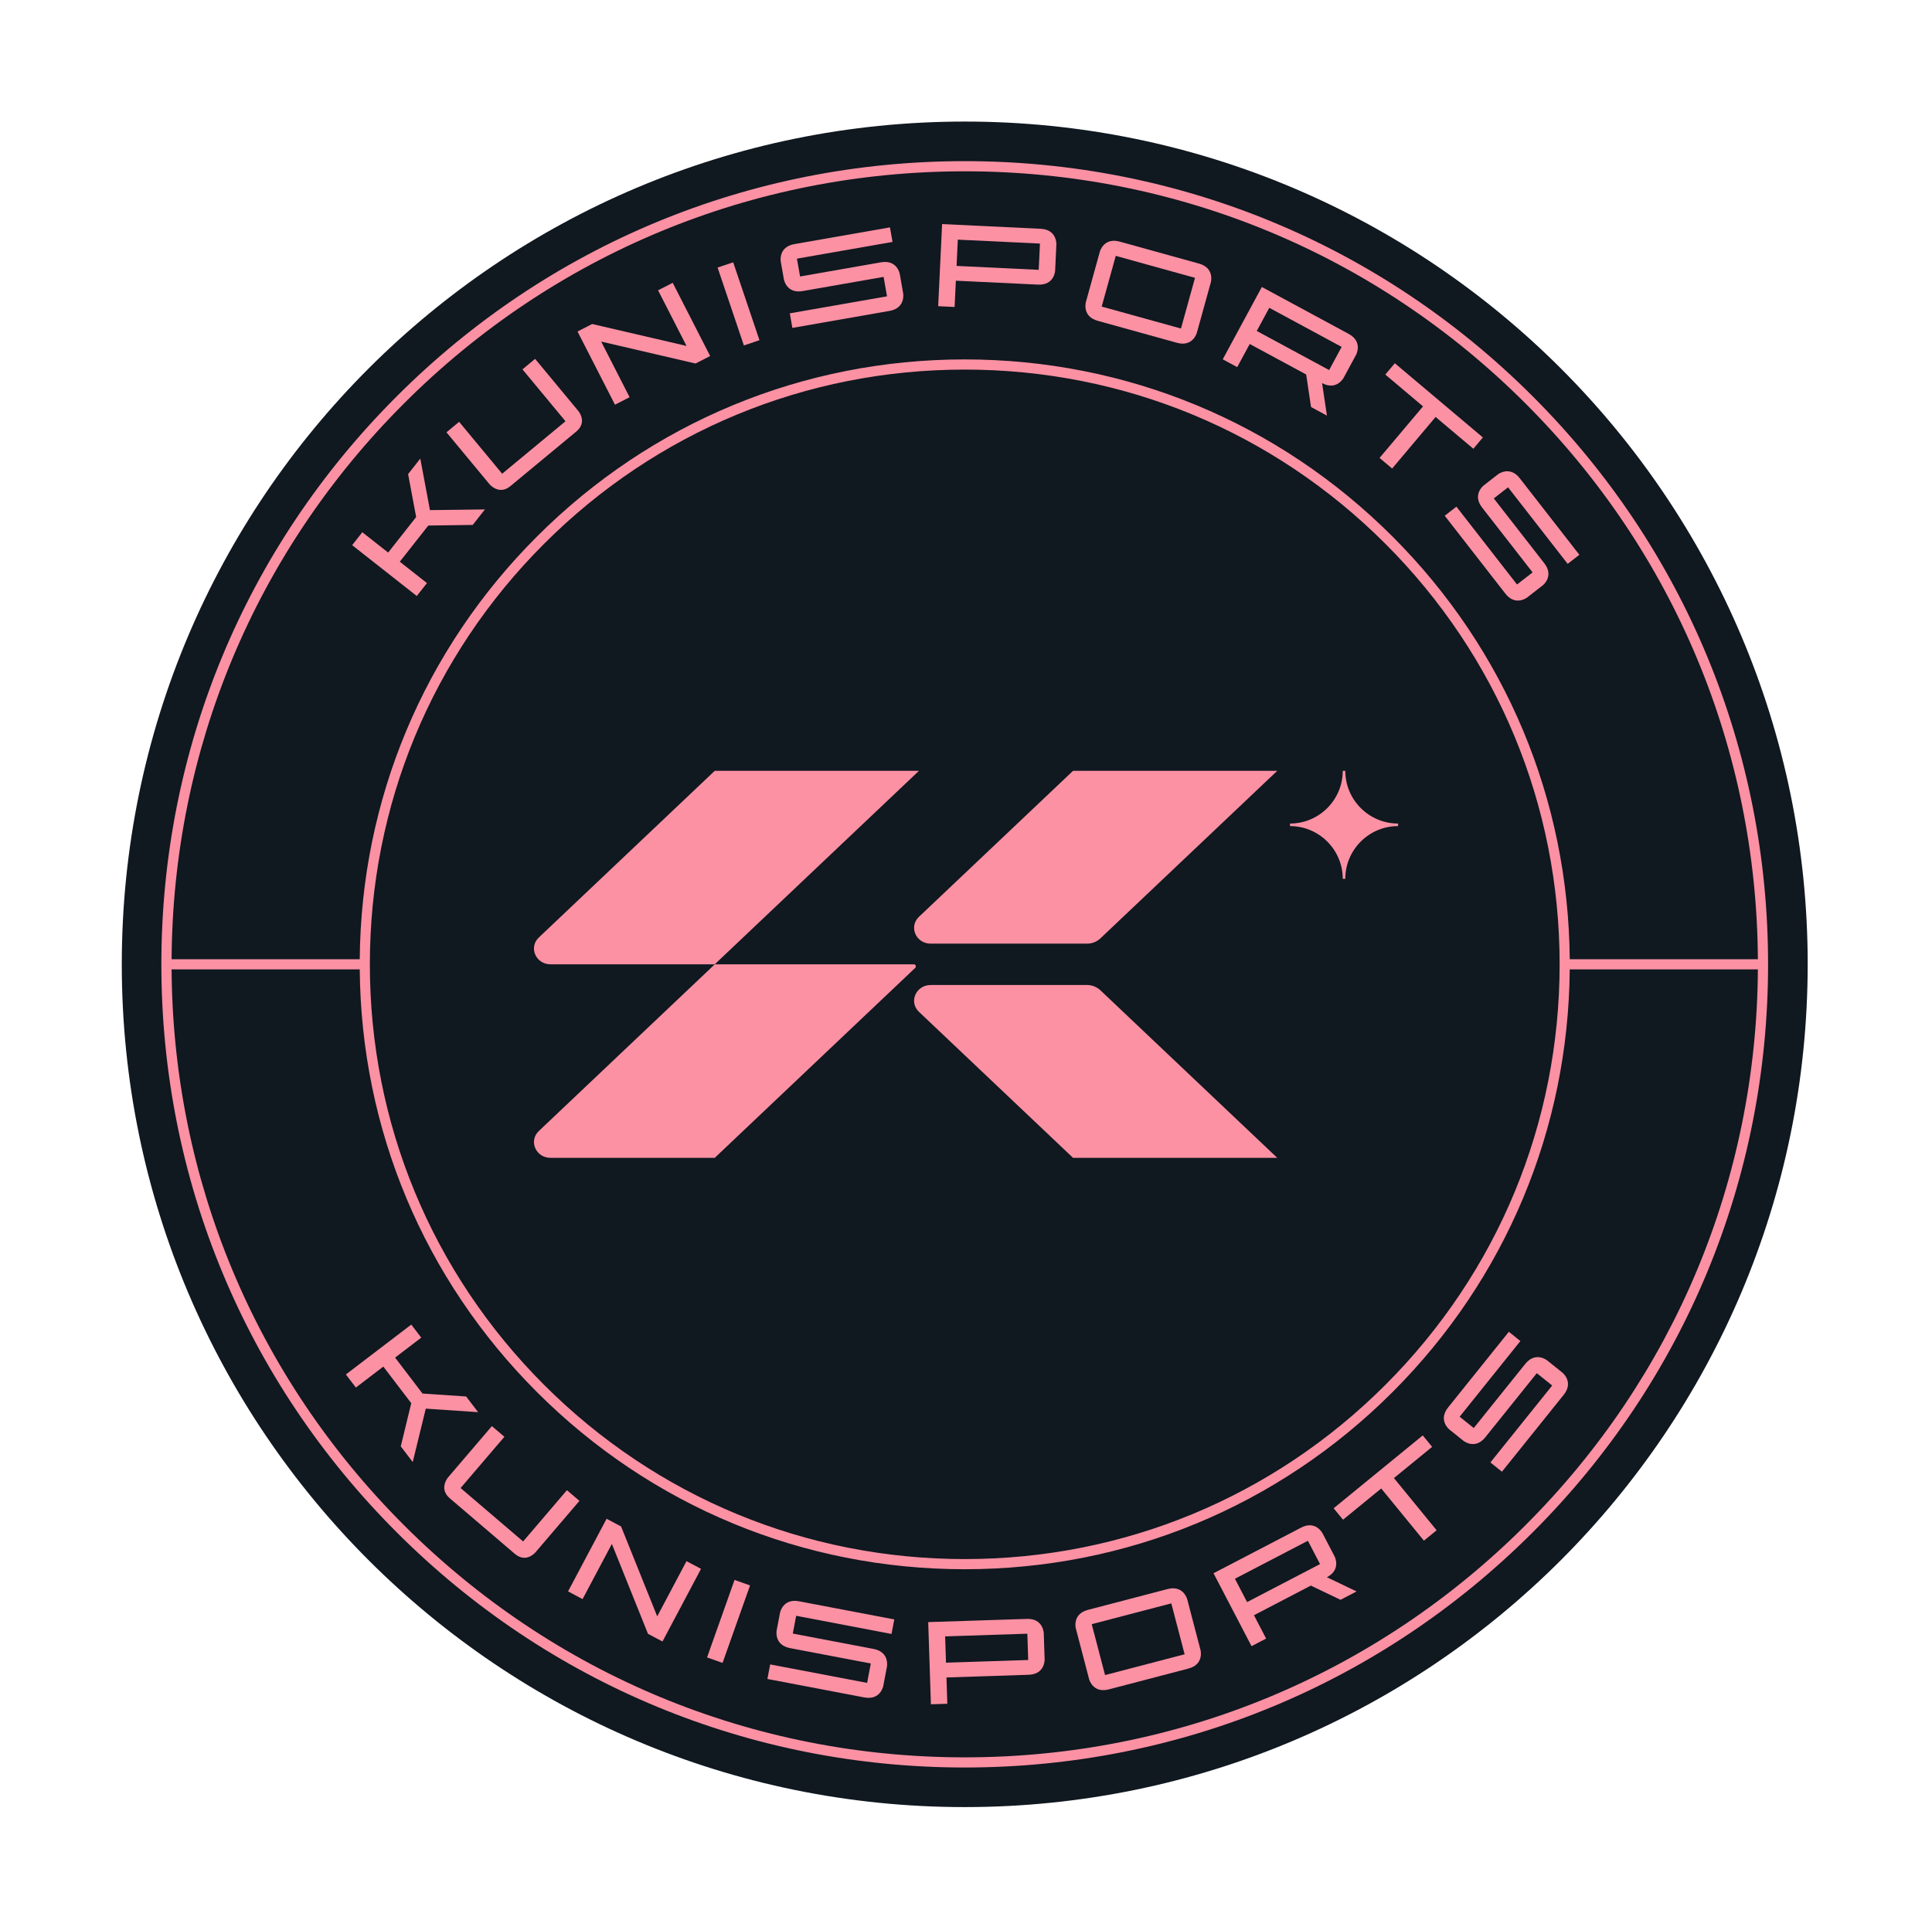
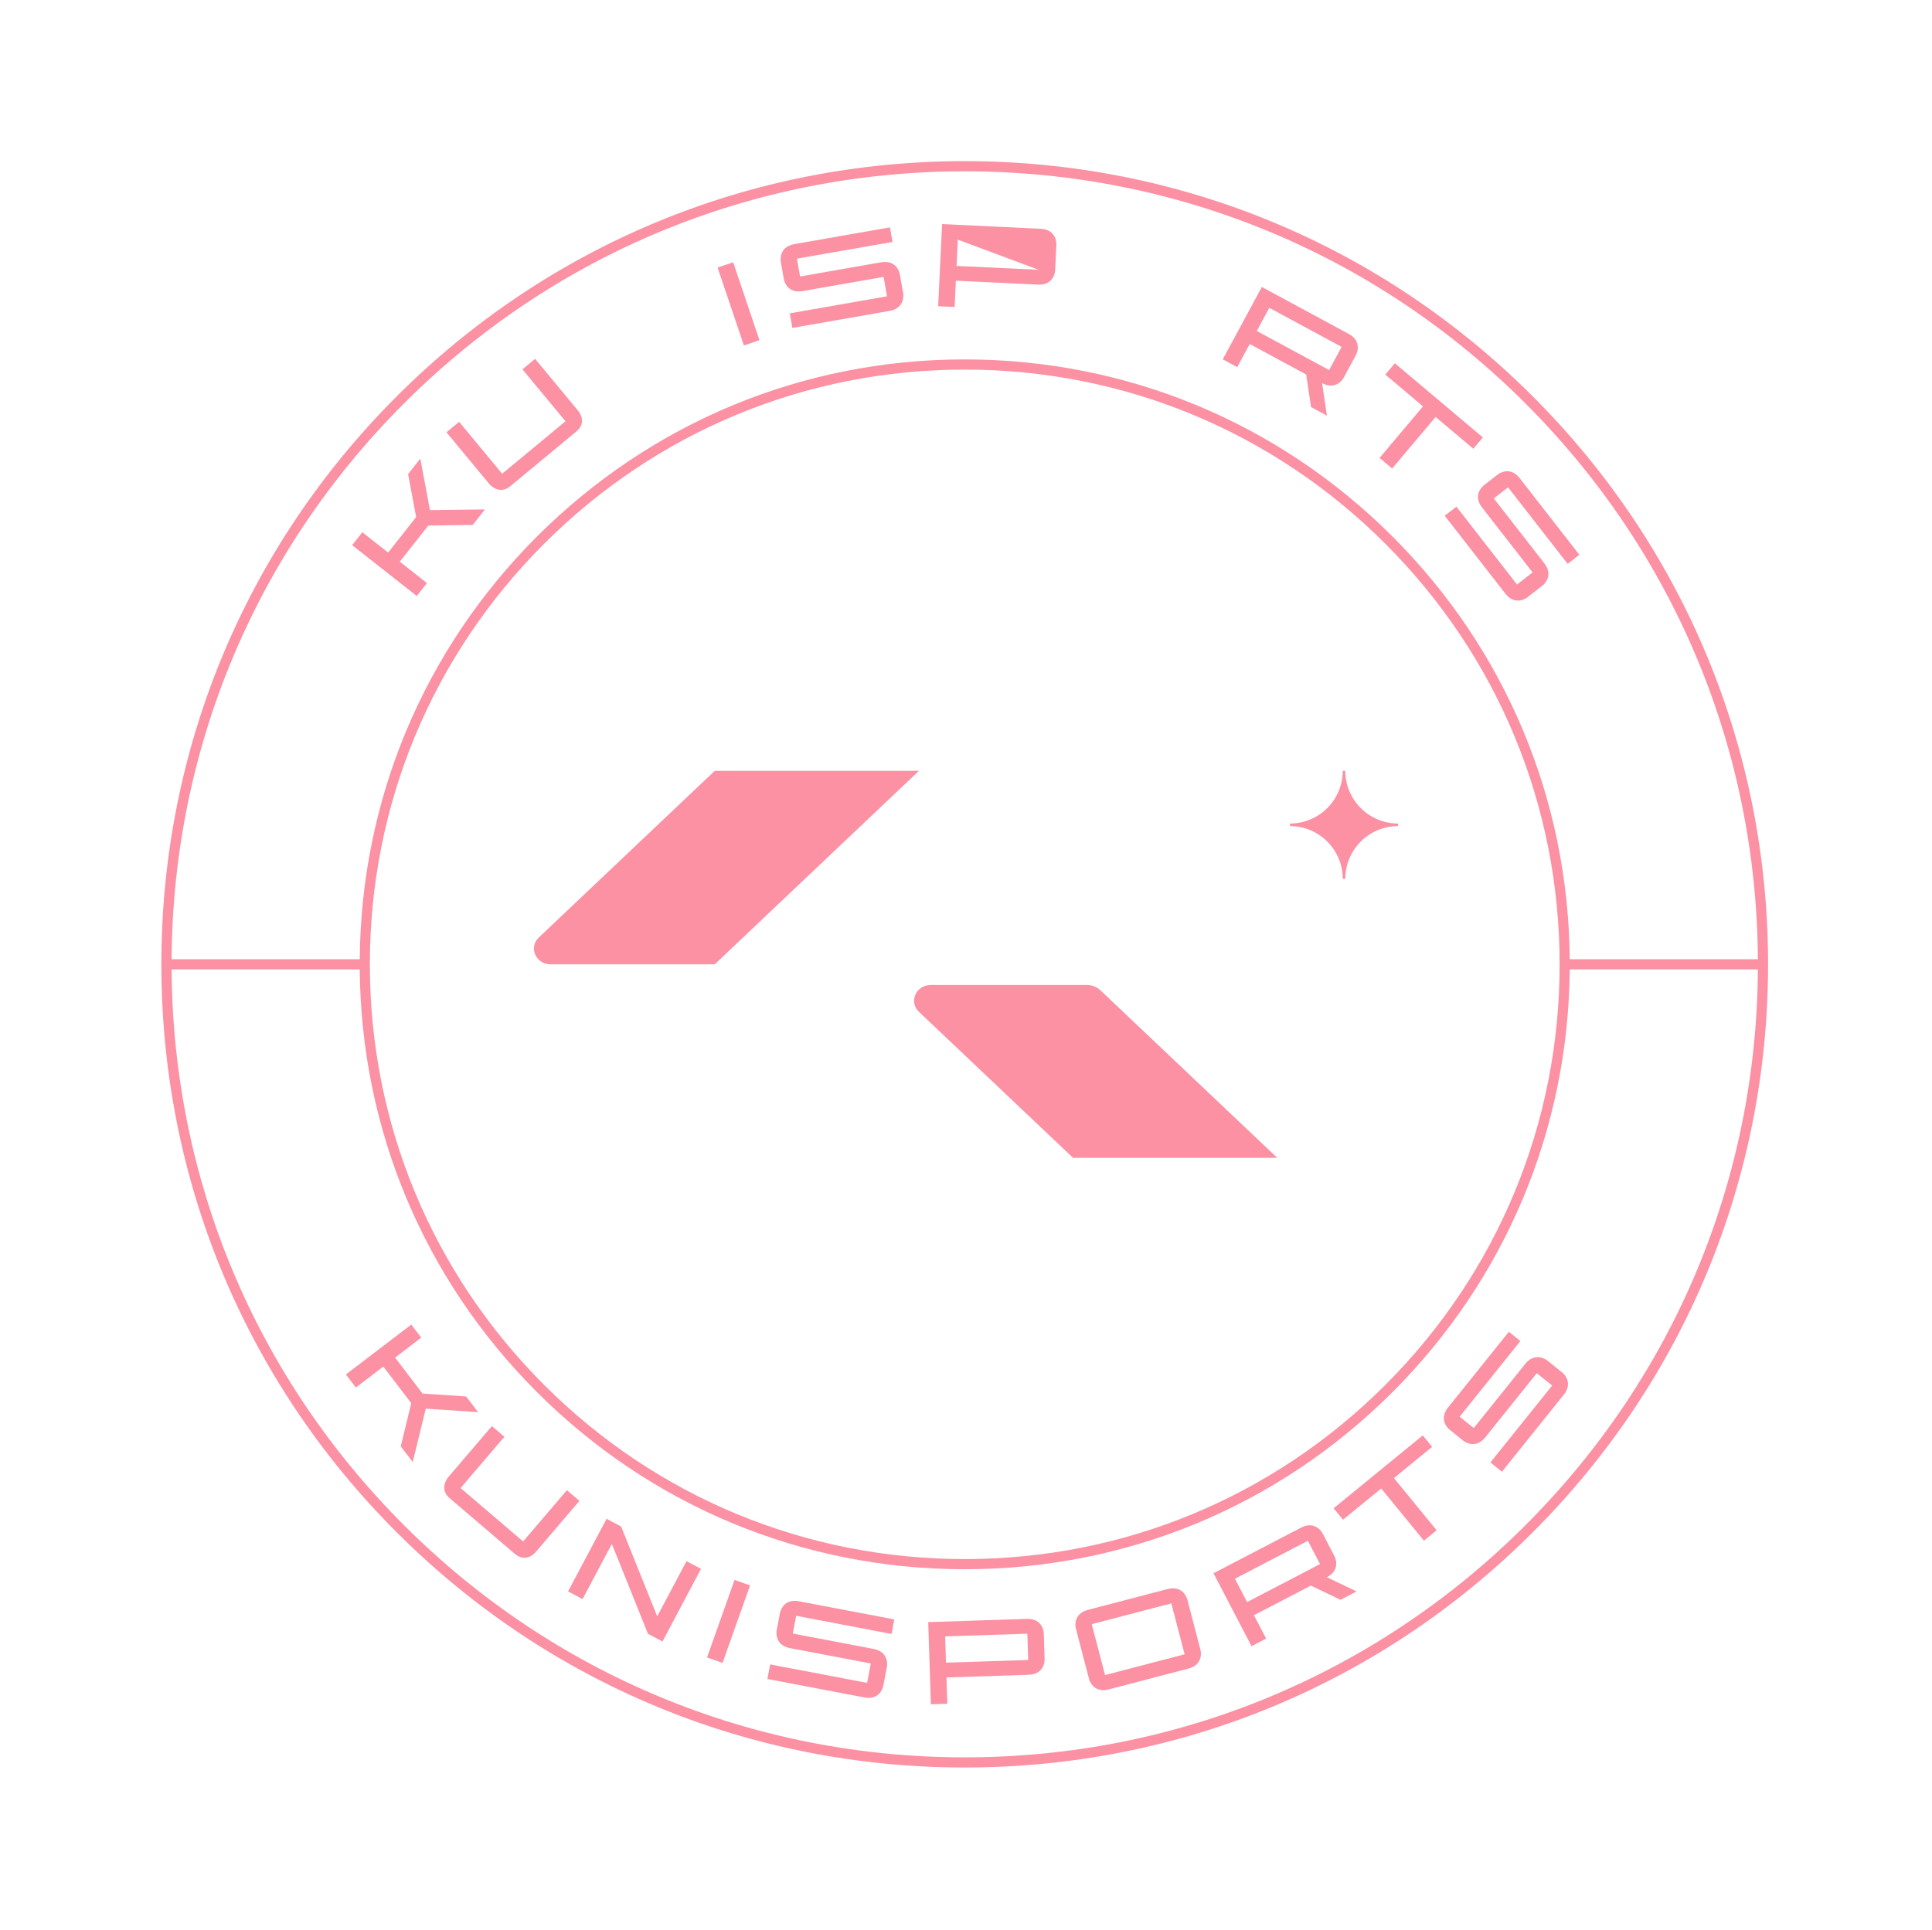
<svg xmlns="http://www.w3.org/2000/svg" width="1001" height="1000" viewBox="0 0 1001 1000" fill="none">
  <g clip-path="url(#clip0_42_11474)">
-     <path d="M936.588 499.75C936.588 740.954 741.052 936.501 499.837 936.501C258.623 936.501 63.098 740.954 63.098 499.75C63.098 258.547 258.634 63 499.848 63C741.062 63 936.599 258.536 936.599 499.75" fill="#101820" />
-     <path d="M555.973 399.461L476.134 475.119C470.711 480.251 474.557 489.034 482.216 489.034H563.233C565.816 489.034 568.3 488.04 570.169 486.269L661.774 399.461H555.973Z" fill="#FB91A3" />
-     <path d="M370.334 499.75L279.183 586.126C273.77 591.257 277.605 600.041 285.265 600.041H370.312L474.189 501.597C474.892 500.928 474.416 499.75 473.455 499.75H370.344H370.334Z" fill="#FB91A3" />
    <path d="M370.333 399.461L279.183 485.837C273.77 490.968 277.605 499.752 285.265 499.752H370.312L476.145 399.461H370.344H370.333Z" fill="#FB91A3" />
    <path d="M555.973 600.042L476.134 524.384C470.711 519.252 474.557 510.469 482.216 510.469H563.233C565.816 510.469 568.3 511.463 570.169 513.234L661.774 600.042H555.973Z" fill="#FB91A3" />
    <path d="M697.016 399.461H695.698C695.698 414.532 683.436 426.794 668.365 426.794V428.112C683.436 428.112 695.698 440.375 695.698 455.446H697.016C697.016 440.375 709.278 428.112 724.36 428.112V426.794C709.289 426.794 697.016 414.532 697.016 399.461Z" fill="#FB91A3" />
    <path d="M794.162 205.428C715.544 126.809 611.018 83.508 499.848 83.508C388.678 83.508 284.141 126.809 205.523 205.428C126.904 284.046 83.603 388.572 83.603 499.753C83.603 610.934 126.904 715.46 205.512 794.078C284.131 872.697 388.656 915.987 499.837 915.987C611.018 915.987 715.544 872.686 794.162 794.078C872.781 715.46 916.071 610.934 916.071 499.753C916.071 388.572 872.781 284.046 794.162 205.428ZM209.239 209.155C286.864 131.53 390.072 88.78 499.848 88.78C609.624 88.78 712.821 131.53 790.446 209.155C867.444 286.153 910.108 388.334 910.788 497.117H813.307C812.626 414.371 780.107 336.671 721.518 278.082C662.314 218.878 583.587 186.262 499.848 186.262C416.109 186.262 337.393 218.867 278.178 278.082C219.589 336.671 187.07 414.371 186.389 497.117H88.908C89.588 388.323 132.241 286.153 209.25 209.155M808.067 499.753C808.067 582.077 776.001 659.486 717.791 717.696C659.581 775.906 582.172 807.972 499.848 807.972C417.524 807.972 340.115 775.906 281.905 717.696C223.695 659.486 191.629 582.077 191.629 499.753C191.629 417.429 223.684 340.02 281.905 281.81C340.115 223.599 417.524 191.534 499.848 191.534C582.172 191.534 659.581 223.599 717.791 281.81C776.001 340.02 808.067 417.429 808.067 499.753ZM790.446 790.351C712.821 867.975 609.624 910.726 499.848 910.726C390.072 910.726 286.875 867.975 209.25 790.351C132.241 713.342 89.588 611.171 88.908 502.378H186.389C187.07 585.124 219.589 662.824 278.178 721.412C337.393 780.627 416.109 813.233 499.848 813.233C583.587 813.233 662.303 780.627 721.518 721.412C780.107 662.824 812.626 585.124 813.307 502.378H910.788C910.108 611.171 867.455 713.342 790.446 790.34" fill="#FB91A3" />
    <path d="M251.244 264.006L244.924 272.034L221.901 272.358L207.143 291.102L221.21 302.176L215.938 308.874L182.457 282.524L187.718 275.826L201.115 286.359L215.613 267.95L211.443 245.694L217.763 237.656L222.766 264.363L251.244 264.006Z" fill="#FB91A3" />
    <path d="M299.547 212.867C299.547 212.867 304.636 218.615 298.543 223.671L264.425 251.944C258.515 256.838 253.621 250.939 253.621 250.939L231.322 224.038L237.88 218.604L260.179 245.505L292.99 218.312L270.691 191.411L277.249 185.977L299.547 212.878V212.867Z" fill="#FB91A3" />
-     <path d="M306.808 167.908L355.705 179.284L340.958 150.449L348.542 146.57L367.946 184.502L360.362 188.391L311.475 177.015L326.211 205.85L318.627 209.729L299.223 171.797L306.808 167.908Z" fill="#FB91A3" />
    <path d="M379.87 135.93L371.794 138.656L385.42 179.029L393.497 176.303L379.87 135.93Z" fill="#FB91A3" />
    <path d="M466.194 142.028L467.955 152.097C467.955 152.097 469.273 159.649 460.89 161.119L410.534 169.934L409.216 162.383L459.572 153.567L457.811 143.498L415.849 150.844C407.455 152.314 406.137 144.762 406.137 144.762L404.516 135.525C404.516 135.525 403.187 127.973 411.582 126.503L461.106 117.828L462.435 125.38L412.911 134.044L414.531 143.282L456.493 135.935C464.887 134.466 466.205 142.018 466.205 142.018" fill="#FB91A3" />
-     <path d="M547.33 126.637L546.682 140.25C546.682 140.25 546.315 147.909 537.802 147.499L495.246 145.468L494.598 159.091L486.084 158.681L488.115 116.125L539.184 118.567C547.698 118.977 547.33 126.637 547.33 126.637ZM496.261 124.195L495.613 137.808L538.169 139.839L538.817 126.226L496.261 124.195Z" fill="#FB91A3" />
-     <path d="M627.364 146.266L620.082 172.541C620.082 172.541 618.03 179.931 609.819 177.651L568.754 166.264C560.543 163.984 562.596 156.595 562.596 156.595L569.878 130.32C569.878 130.32 571.93 122.93 580.141 125.21L621.206 136.597C629.417 138.877 627.364 146.266 627.364 146.266ZM578.088 132.6L570.807 158.874L611.872 170.261L619.153 143.987L578.088 132.6Z" fill="#FB91A3" />
+     <path d="M547.33 126.637L546.682 140.25C546.682 140.25 546.315 147.909 537.802 147.499L495.246 145.468L494.598 159.091L486.084 158.681L488.115 116.125L539.184 118.567C547.698 118.977 547.33 126.637 547.33 126.637ZM496.261 124.195L495.613 137.808L538.169 139.839L496.261 124.195Z" fill="#FB91A3" />
    <path d="M679.265 210.923L676.748 194.07L647.502 178.275L641.02 190.267L633.522 186.215L653.779 148.727L698.766 173.035C706.264 177.086 702.623 183.839 702.623 183.839L696.141 195.831C696.141 195.831 692.5 202.583 684.991 198.532L687.509 215.385L679.255 210.934L679.265 210.923ZM695.125 179.776L657.636 159.519L651.154 171.522L688.643 191.779L695.125 179.776Z" fill="#FB91A3" />
    <path d="M763.361 232.567L743.806 216.091L721.291 242.809L714.766 237.31L737.292 210.603L717.748 194.116L722.685 188.25L768.298 226.7L763.361 232.567Z" fill="#FB91A3" />
    <path d="M799.305 303.364L791.235 309.641C791.235 309.641 785.185 314.351 779.945 307.631L748.539 267.28L754.589 262.569L785.995 302.91L794.065 296.633L767.888 263.012C762.659 256.292 768.709 251.582 768.709 251.582L776.11 245.823C776.11 245.823 782.16 241.113 787.4 247.833L818.287 287.504L812.237 292.215L781.349 252.543L773.96 258.302L800.137 291.923C805.377 298.654 799.316 303.364 799.316 303.364" fill="#FB91A3" />
    <path d="M213.842 757.685L207.64 749.561L213.075 727.186L198.608 708.215L184.38 719.073L179.205 712.299L213.085 686.445L218.25 693.219L204.702 703.558L218.919 722.195L241.51 723.707L247.722 731.842L220.605 730.017L213.842 757.685Z" fill="#FB91A3" />
    <path d="M277.508 804.371C277.508 804.371 272.722 810.367 266.693 805.224L233.007 776.443C227.173 771.463 232.154 765.629 232.154 765.629L254.852 739.062L261.335 744.594L238.636 771.16L271.036 798.839L293.735 772.273L300.217 777.805L277.519 804.371H277.508Z" fill="#FB91A3" />
    <path d="M321.803 791.083L340.515 837.658L355.684 809.05L363.214 813.036L343.248 850.687L335.718 846.69L317.017 800.115L301.838 828.723L294.318 824.726L314.284 787.086L321.803 791.083Z" fill="#FB91A3" />
    <path d="M380.579 818.779L366.334 858.938L374.368 861.787L388.613 821.629L380.579 818.779Z" fill="#FB91A3" />
    <path d="M459.55 863.685L457.638 873.733C457.638 873.733 456.201 881.263 447.828 879.675L397.602 870.103L399.039 862.562L449.265 872.134L451.177 862.086L409.324 854.113C400.951 852.514 402.388 844.984 402.388 844.984L404.138 835.779C404.138 835.779 405.575 828.249 413.948 829.837L463.342 839.247L461.906 846.777L412.511 837.367L410.761 846.572L452.614 854.545C460.987 856.144 459.55 863.674 459.55 863.674" fill="#FB91A3" />
    <path d="M540.794 846.366L541.237 859.989C541.237 859.989 541.486 867.66 532.972 867.93L490.384 869.324L490.827 882.947L482.314 883.228L480.92 840.64L532.022 838.976C540.546 838.695 540.794 846.366 540.794 846.366ZM489.693 848.03L490.136 861.664L532.724 860.27L532.281 846.647L489.693 848.041V848.03Z" fill="#FB91A3" />
    <path d="M615.113 828.77L622.016 855.152C622.016 855.152 623.961 862.575 615.707 864.725L574.48 875.507C566.237 877.667 564.292 870.245 564.292 870.245L557.389 843.863C557.389 843.863 555.444 836.44 563.698 834.291L604.925 823.508C613.168 821.359 615.113 828.77 615.113 828.77ZM565.643 841.702L572.546 868.085L613.773 857.313L606.87 830.931L565.643 841.713V841.702Z" fill="#FB91A3" />
    <path d="M694.541 829.082L679.168 821.714L649.695 837.076L655.994 849.166L648.431 853.109L628.747 815.318L674.09 791.69C681.653 787.747 685.196 794.553 685.196 794.553L691.495 806.642C691.495 806.642 695.038 813.449 687.487 817.381L702.86 824.749L694.552 829.082H694.541ZM677.634 798.486L639.842 818.17L646.141 830.259L683.932 810.564L677.634 798.475V798.486Z" fill="#FB91A3" />
    <path d="M742.013 749.814L722.221 765.998L744.336 793.04L737.746 798.441L715.63 771.389L695.838 787.573L690.976 781.642L737.151 743.883L742.013 749.814Z" fill="#FB91A3" />
    <path d="M801.574 704.981L809.547 711.387C809.547 711.387 815.532 716.184 810.195 722.828L778.184 762.694L772.199 757.897L804.21 718.032L796.237 711.636L769.563 744.857C764.226 751.501 758.251 746.694 758.251 746.694L750.937 740.827C750.937 740.827 744.952 736.031 750.289 729.386L781.76 690.18L787.734 694.987L756.263 734.194L763.577 740.06L790.252 706.839C795.589 700.195 801.563 704.992 801.563 704.992" fill="#FB91A3" />
  </g>
  <defs>
    <clipPath id="clip0_42_11474">
      <rect width="873.49" height="873.49" fill="white" transform="translate(63.098 63)" />
    </clipPath>
  </defs>
</svg>